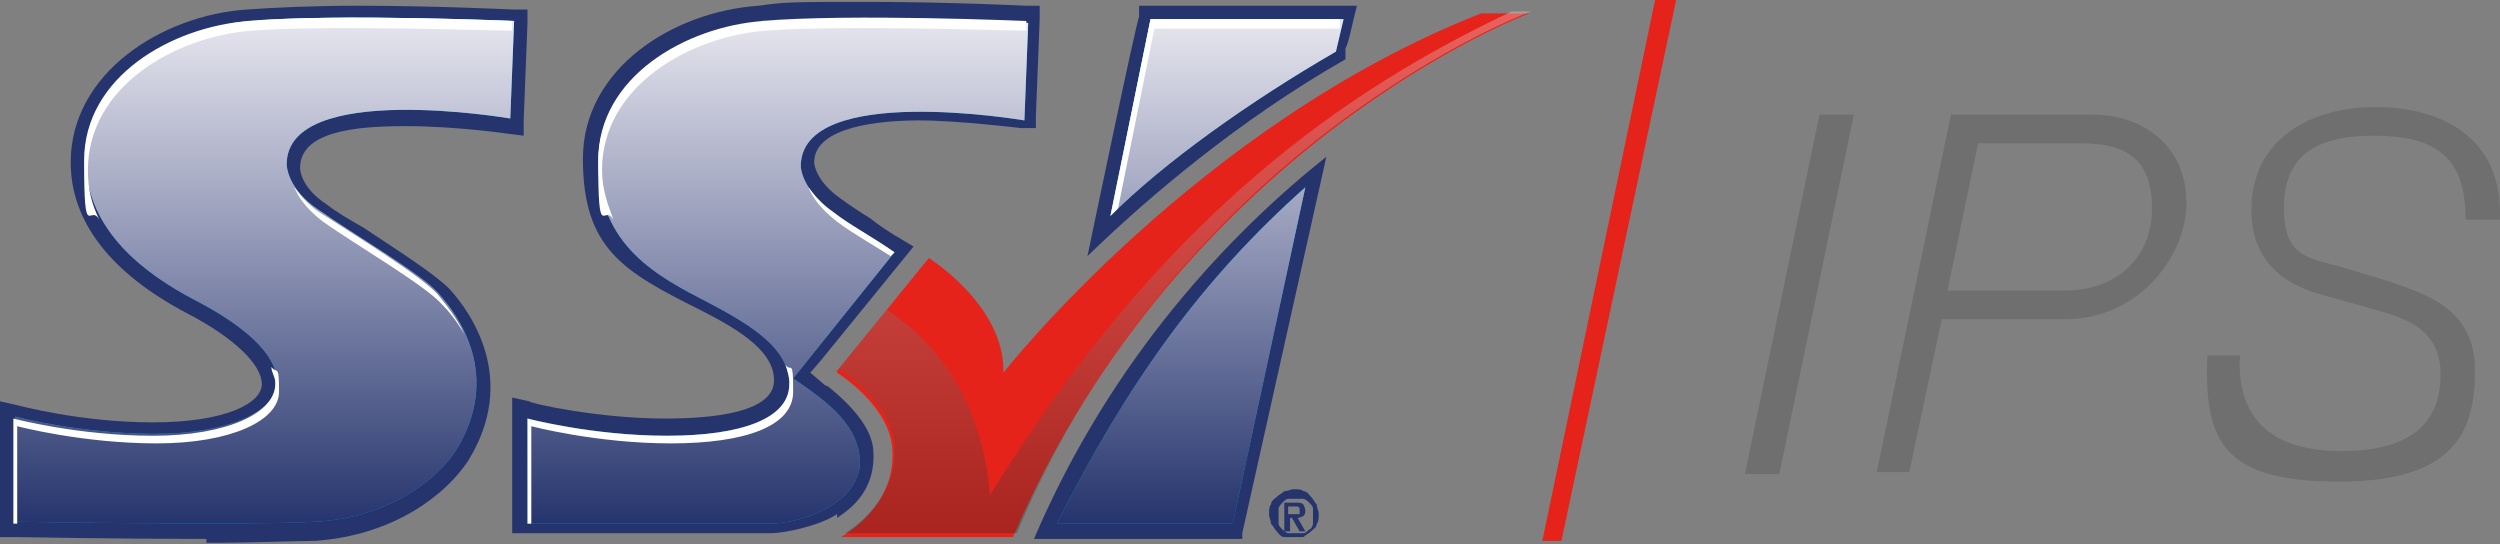
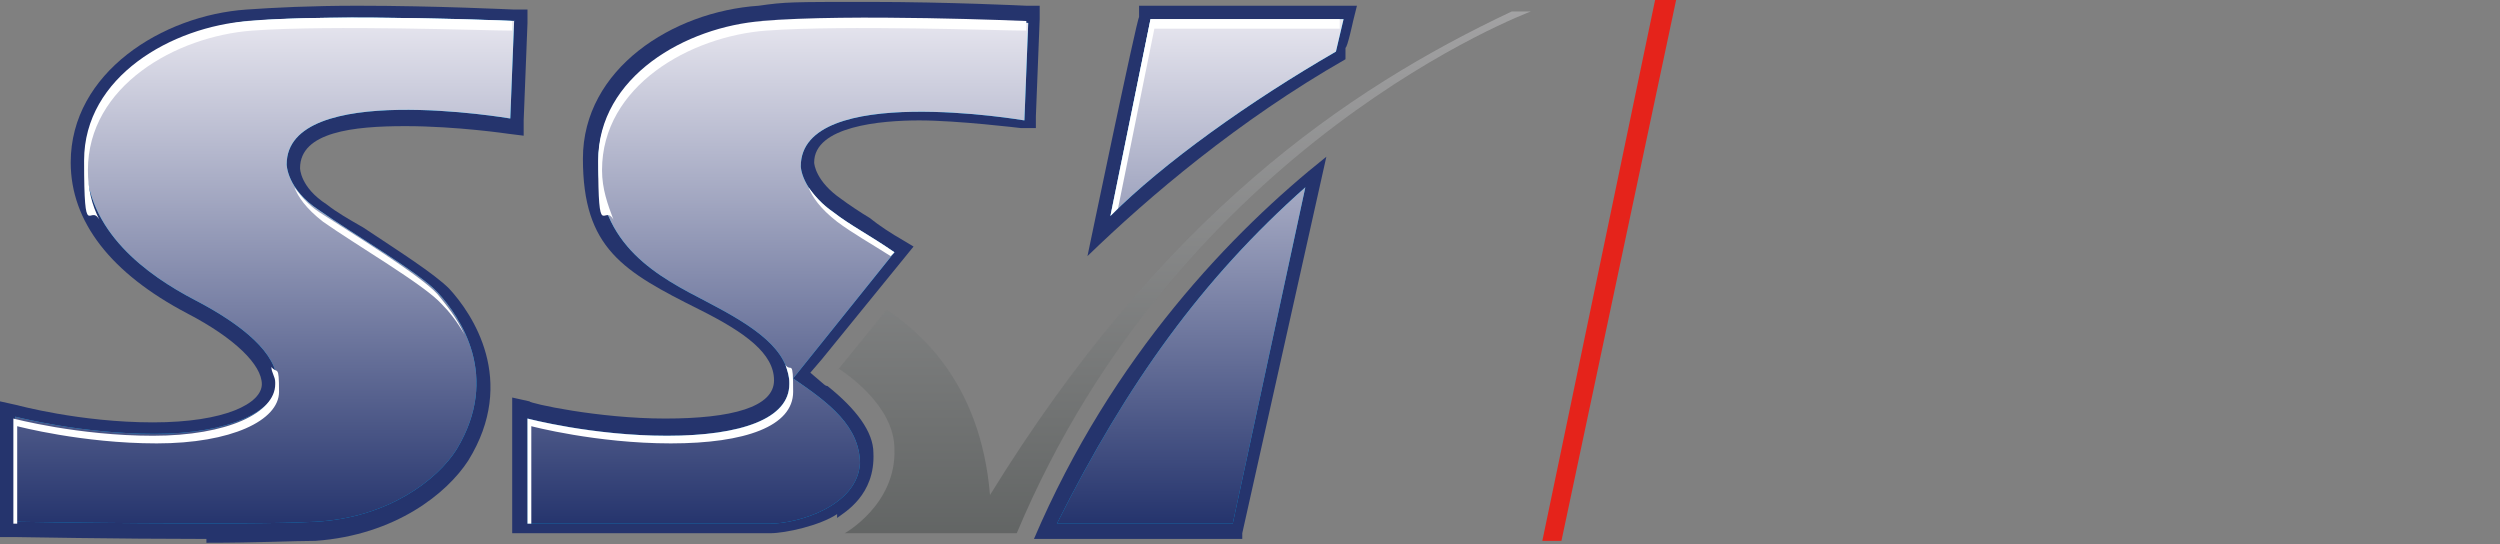
<svg xmlns="http://www.w3.org/2000/svg" width="271" height="59" viewBox="0 0 271 59" fill="none">
  <rect x="0" y="0" width="271" height="59" fill="#808080" stroke="none" />
-   <path d="M197.436 12.43H200.958L192.878 51.379H189.149L197.229 12.43H197.436Z" fill="#706F6F" />
-   <path d="M211.524 12.43H226.855C232.448 12.43 237.006 15.952 237.006 21.96C237.006 27.968 231.62 34.597 223.954 34.597H210.488L206.966 51.171H203.444L211.524 12.223V12.43ZM211.11 31.49H223.954C229.134 31.49 233.277 28.175 233.277 22.581C233.277 16.988 230.169 15.537 225.612 15.537H214.424L211.11 31.49Z" fill="#706F6F" />
-   <path d="M267.253 23.618C267.253 16.781 263.732 14.709 257.309 14.709C250.887 14.709 247.572 16.988 247.572 22.582C247.572 28.175 250.68 27.968 253.994 29.004L258.138 30.247C263.317 31.904 268.289 33.562 268.289 40.191C268.289 46.821 266.01 52.208 253.58 52.208C241.15 52.208 238.871 48.064 239.285 38.534H242.807C242.393 45.992 246.951 48.893 253.787 48.893C260.624 48.893 264.56 46.407 264.56 40.606C264.56 34.805 259.381 34.183 255.237 32.94L251.508 31.904C247.158 30.662 244.05 27.968 244.05 22.789C244.05 14.916 250.68 11.602 257.516 11.602C264.353 11.602 271.397 14.709 270.983 23.825H267.461L267.253 23.618Z" fill="#706F6F" />
  <path d="M169.26 58.63H167.189L179.412 0H181.691L169.26 58.63Z" fill="#E5231B" />
-   <path d="M137.77 54.694C137.77 54.279 138.184 54.072 138.392 53.865C138.599 53.658 139.013 53.45 139.22 53.243C139.635 53.243 139.842 53.036 140.256 53.036C140.671 53.036 141.085 53.036 141.292 53.243C141.706 53.243 141.914 53.658 142.121 53.865C142.328 54.072 142.535 54.486 142.742 54.694C142.742 55.108 142.949 55.315 142.949 55.729C142.949 56.144 142.949 56.558 142.742 56.765C142.742 57.18 142.328 57.387 142.121 57.594C141.914 57.801 141.499 58.008 141.292 58.215C140.878 58.215 140.671 58.215 140.256 58.215C139.842 58.215 139.635 58.215 139.22 58.215C138.806 58.215 138.599 57.801 138.392 57.594C138.184 57.387 137.977 56.972 137.77 56.765C137.77 56.351 137.563 56.144 137.563 55.729C137.563 55.315 137.563 54.901 137.77 54.694ZM142.328 55.108C142.328 54.901 142.121 54.694 141.914 54.486C141.914 54.486 141.499 54.072 141.292 54.072C141.085 54.072 140.671 54.072 140.463 54.072C140.256 54.072 139.842 54.072 139.635 54.072C139.428 54.072 139.22 54.279 139.013 54.486C139.013 54.486 138.599 54.901 138.599 55.108C138.599 55.315 138.599 55.729 138.599 55.937C138.599 56.144 138.599 56.558 138.599 56.765C138.599 56.972 138.806 57.18 139.013 57.387C139.013 57.387 139.428 57.801 139.635 57.801C139.842 57.801 140.256 57.801 140.463 57.801C140.671 57.801 141.085 57.801 141.292 57.801C141.499 57.801 141.706 57.594 141.914 57.387C142.121 57.387 142.328 56.972 142.328 56.765C142.328 56.558 142.328 56.144 142.328 55.937C142.328 55.729 142.328 55.315 142.328 55.108ZM140.256 56.144H139.842V57.594H139.22V54.486H140.463C140.878 54.486 141.085 54.486 141.292 54.694C141.292 54.694 141.499 55.108 141.499 55.315C141.499 55.522 141.499 55.729 141.292 55.937C141.292 55.937 140.878 56.144 140.671 56.144L141.499 57.594H140.878L140.049 56.144H140.256ZM140.256 55.729C140.463 55.729 140.671 55.729 140.878 55.729C140.878 55.729 140.878 55.729 140.878 55.315C140.878 54.901 140.878 55.108 140.671 54.901C140.671 54.901 140.463 54.901 140.256 54.901H139.635V55.729H140.256Z" fill="#25346D" />
  <path d="M90.742 56.144C91.571 55.522 94.885 53.658 94.678 49.1C94.678 46.821 92.814 44.335 89.706 41.849C89.706 41.849 89.499 41.849 89.292 41.642L87.841 40.399L89.085 38.948L99.029 26.725L97.993 26.104C96.543 25.275 95.3 24.446 94.264 23.618C93.228 22.996 91.985 22.167 91.156 21.546C88.463 19.681 88.256 17.817 88.256 17.61C88.256 13.673 95.507 13.052 99.65 13.052C103.794 13.052 110.631 13.88 110.631 13.88H112.288C112.288 14.088 112.288 12.637 112.288 12.637L112.702 2.072V0.621H111.252C111.252 0.621 102.758 0.207 94.264 0.207C85.77 0.207 85.148 0.207 82.248 0.621C72.925 1.243 63.188 7.458 63.188 17.195C63.188 26.932 67.538 29.418 75.825 33.562C80.798 36.048 83.905 38.327 83.905 41.227C83.905 44.128 79.347 45.371 72.096 45.371C64.845 45.371 57.387 43.713 57.387 43.506L55.523 43.092V44.956V56.351V57.801H56.973C56.973 57.801 65.26 57.801 73.132 57.801C81.005 57.801 81.212 57.801 83.491 57.801C85.148 57.801 88.877 56.972 90.742 55.729V56.144Z" fill="#25346D" />
  <path d="M123.475 0.621V1.864C123.268 1.864 117.881 27.761 117.881 27.761C124.511 21.338 134.248 13.052 145.85 6.422V5.179C146.057 5.179 146.679 2.278 146.679 2.278L147.093 0.621H123.268H123.475ZM112.081 58.422H134.662V57.801L143.778 16.988C133.627 25.067 120.575 38.534 112.081 58.422Z" fill="#25346D" />
  <path d="M22.375 58.422C12.845 58.422 1.657 58.215 1.45 58.215H0V56.765V45.37V43.506L1.865 43.92C1.865 43.92 8.701 45.785 16.574 45.785C24.446 45.785 28.383 43.713 28.383 41.641C28.383 39.57 25.482 36.669 20.303 33.976C12.016 29.625 7.665 24.032 7.665 17.609C7.665 7.872 17.61 1.657 26.725 1.035C29.626 0.828 33.769 0.621 38.741 0.621C47.236 0.621 55.523 1.035 55.73 1.035H57.18V2.486L56.766 13.052V14.709L55.108 14.502C55.108 14.502 49.514 13.673 43.921 13.673C38.327 13.673 32.526 14.294 32.526 18.231C32.526 18.231 32.526 20.302 35.427 22.167C36.462 22.996 37.913 23.825 39.363 24.653C43.092 27.139 47.028 29.625 48.686 31.283C51.172 33.976 56.144 41.227 50.757 49.928C48.478 53.45 42.885 58.008 34.184 58.63C31.905 58.63 27.968 58.837 22.375 58.837V58.422Z" fill="#25346D" />
  <path d="M55.73 2.279L55.315 12.845C55.315 12.845 31.076 8.701 31.076 17.817C31.076 17.817 31.076 20.51 34.598 22.789C38.12 25.275 45.578 29.626 47.443 31.698C49.929 34.391 54.279 40.813 49.514 48.686C47.443 52.001 42.056 56.144 34.184 56.558C26.725 56.973 1.657 56.558 1.657 56.558V45.164C1.657 45.164 8.701 47.028 16.781 47.028C24.861 47.028 30.04 44.542 30.04 41.435C30.04 38.327 26.311 35.219 21.132 32.526C15.952 29.833 9.323 25.068 9.323 17.403C9.323 9.737 18.853 2.9 27.14 2.279C36.877 1.45 55.937 2.279 55.937 2.279H55.73Z" fill="#009FE3" />
  <path d="M93.228 50.343C93.228 46.2 89.913 43.714 85.977 41.02L96.957 27.347C94.264 25.482 92.192 24.446 90.327 22.996C86.805 20.51 86.805 18.024 86.805 18.024C86.805 8.908 111.045 13.052 111.045 13.052L111.459 2.486C111.459 2.486 92.399 1.657 82.662 2.486C74.375 3.107 64.845 8.494 64.845 17.61C64.845 26.725 71.475 30.04 76.654 32.733C81.833 35.426 85.562 37.913 85.562 41.642C85.562 45.371 80.383 47.235 72.303 47.235C64.224 47.235 57.18 45.371 57.18 45.371V56.765C57.18 56.765 75.618 56.765 83.491 56.765C86.391 56.765 93.021 54.901 93.228 50.136V50.343Z" fill="#009FE3" />
  <path d="M114.567 56.766C115.81 56.766 133.627 56.766 133.627 56.766L141.499 20.303C130.312 30.247 122.232 41.435 114.567 56.766ZM124.718 2.072L120.368 23.411C126.169 17.61 135.491 10.98 144.814 5.594L145.643 2.072H124.926H124.718Z" fill="#009FE3" />
  <path style="mix-blend-mode:multiply" d="M55.73 2.279L55.315 12.845C55.315 12.845 31.076 8.701 31.076 17.817C31.076 17.817 31.076 20.51 34.598 22.789C38.12 25.275 45.578 29.626 47.443 31.698C49.929 34.391 54.279 40.813 49.514 48.686C47.443 52.001 42.056 56.144 34.184 56.558C26.725 56.973 1.657 56.558 1.657 56.558V45.164C1.657 45.164 8.701 47.028 16.781 47.028C24.861 47.028 30.04 44.542 30.04 41.435C30.04 38.327 26.311 35.219 21.132 32.526C15.952 29.833 9.323 25.068 9.323 17.403C9.323 9.737 18.853 2.9 27.14 2.279C36.877 1.45 55.937 2.279 55.937 2.279H55.73Z" fill="url(#paint0_linear_2314_759)" />
  <path style="mix-blend-mode:multiply" d="M93.228 50.343C93.228 46.2 89.913 43.714 85.977 41.02L96.957 27.347C94.264 25.482 92.192 24.446 90.327 22.996C86.805 20.51 86.805 18.024 86.805 18.024C86.805 8.908 111.045 13.052 111.045 13.052L111.459 2.486C111.459 2.486 92.399 1.657 82.662 2.486C74.375 3.107 64.845 8.494 64.845 17.61C64.845 26.725 71.475 30.04 76.654 32.733C81.833 35.426 85.562 37.913 85.562 41.642C85.562 45.371 80.383 47.235 72.303 47.235C64.224 47.235 57.18 45.371 57.18 45.371V56.765C57.18 56.765 75.618 56.765 83.491 56.765C86.391 56.765 93.021 54.901 93.228 50.136V50.343Z" fill="url(#paint1_linear_2314_759)" />
  <path style="mix-blend-mode:multiply" d="M114.567 56.766C115.81 56.766 133.627 56.766 133.627 56.766L141.499 20.303C130.312 30.247 122.232 41.435 114.567 56.766ZM124.718 2.072L120.368 23.411C126.169 17.61 135.491 10.98 144.814 5.594L145.643 2.072H124.926H124.718Z" fill="url(#paint2_linear_2314_759)" />
-   <path d="M90.742 40.192L100.686 27.968C100.686 27.968 108.973 33.148 108.766 40.399C108.766 40.399 129.898 13.466 160.559 1.45H165.739C165.739 1.45 128.24 15.538 109.802 58.216H91.156C91.156 58.216 96.957 55.108 96.75 49.1C96.75 44.335 91.364 40.813 90.742 40.399V40.192Z" fill="#E5231B" />
  <path style="mix-blend-mode:multiply" opacity="0.3" d="M90.742 40.191L96.129 33.562C99.443 35.841 106.28 41.227 107.316 53.657C125.961 23.41 145.85 9.737 163.874 1.243H165.946C165.946 1.243 128.033 15.33 110.216 57.801H91.571C91.571 57.801 97.164 54.693 96.957 48.685C96.957 43.92 91.571 40.398 90.949 39.984L90.742 40.191Z" fill="url(#paint3_linear_2314_759)" />
  <path d="M87.634 20.303C88.049 21.339 88.877 22.582 90.742 24.032C92.399 25.275 94.264 26.311 96.543 27.761L96.957 27.347C94.264 25.482 92.192 24.447 90.328 22.996C89.084 22.168 88.256 21.132 87.634 20.303ZM124.718 2.072L120.368 23.411C120.575 23.203 120.989 22.789 121.196 22.582L125.133 3.108H145.228V2.072H124.718ZM26.933 2.279C18.645 2.9 9.116 8.287 9.116 17.403C9.116 26.518 9.737 21.96 10.773 23.825C9.944 22.168 9.53 20.51 9.53 18.438C9.53 9.323 19.06 3.936 27.347 3.315C36.048 2.693 52.415 3.315 55.522 3.315V2.279C55.522 2.279 36.462 1.45 26.725 2.279H26.933ZM82.662 2.279C74.375 2.9 64.845 8.287 64.845 17.403C64.845 26.518 65.467 21.96 66.503 23.825C65.881 22.168 65.26 20.51 65.26 18.438C65.26 9.323 74.79 3.936 83.076 3.315C91.778 2.693 108.144 3.315 111.252 3.315V2.279C111.252 2.279 92.192 1.45 82.455 2.279H82.662ZM85.562 41.642C85.562 45.371 80.383 47.236 72.303 47.236C64.224 47.236 57.18 45.371 57.18 45.371V56.766C57.18 56.766 57.18 56.766 57.594 56.766V46.2C57.594 46.2 64.638 48.064 72.718 48.064C80.797 48.064 85.977 46.2 85.977 42.471C85.977 38.741 85.77 40.399 85.148 39.57C85.355 40.192 85.562 40.813 85.562 41.435V41.642ZM34.598 22.996C33.355 22.168 32.526 21.132 31.905 20.303C32.319 21.339 33.148 22.582 35.012 24.032C38.534 26.518 45.992 30.869 47.857 32.941C48.686 33.769 49.514 34.805 50.343 36.255C49.514 34.391 48.271 32.941 47.443 31.905C45.578 29.833 38.12 25.275 34.598 22.996ZM29.833 41.642C29.833 44.749 24.654 47.236 16.574 47.236C8.494 47.236 1.45 45.371 1.45 45.371V56.766C1.45 56.766 1.45 56.766 1.865 56.766V46.2C1.865 46.2 8.908 48.064 16.988 48.064C25.068 48.064 30.247 45.578 30.247 42.471C30.247 39.363 30.04 40.606 29.419 39.777C29.419 40.399 29.833 40.813 29.833 41.435V41.642Z" fill="white" />
  <defs>
    <linearGradient id="paint0_linear_2314_759" x1="28.59" y1="2.072" x2="28.59" y2="56.973" gradientUnits="userSpaceOnUse">
      <stop stop-color="#E7E6EF" />
      <stop offset="1" stop-color="#25346D" />
    </linearGradient>
    <linearGradient id="paint1_linear_2314_759" x1="84.319" y1="2.072" x2="84.319" y2="56.972" gradientUnits="userSpaceOnUse">
      <stop stop-color="#E7E6EF" />
      <stop offset="1" stop-color="#25346D" />
    </linearGradient>
    <linearGradient id="paint2_linear_2314_759" x1="130.105" y1="2.072" x2="130.105" y2="56.766" gradientUnits="userSpaceOnUse">
      <stop stop-color="#E7E6EF" />
      <stop offset="1" stop-color="#25346D" />
    </linearGradient>
    <linearGradient id="paint3_linear_2314_759" x1="128.24" y1="1.45" x2="128.24" y2="58.215" gradientUnits="userSpaceOnUse">
      <stop stop-color="#F3F2F6" />
      <stop offset="1" stop-color="#1E2725" />
    </linearGradient>
  </defs>
</svg>